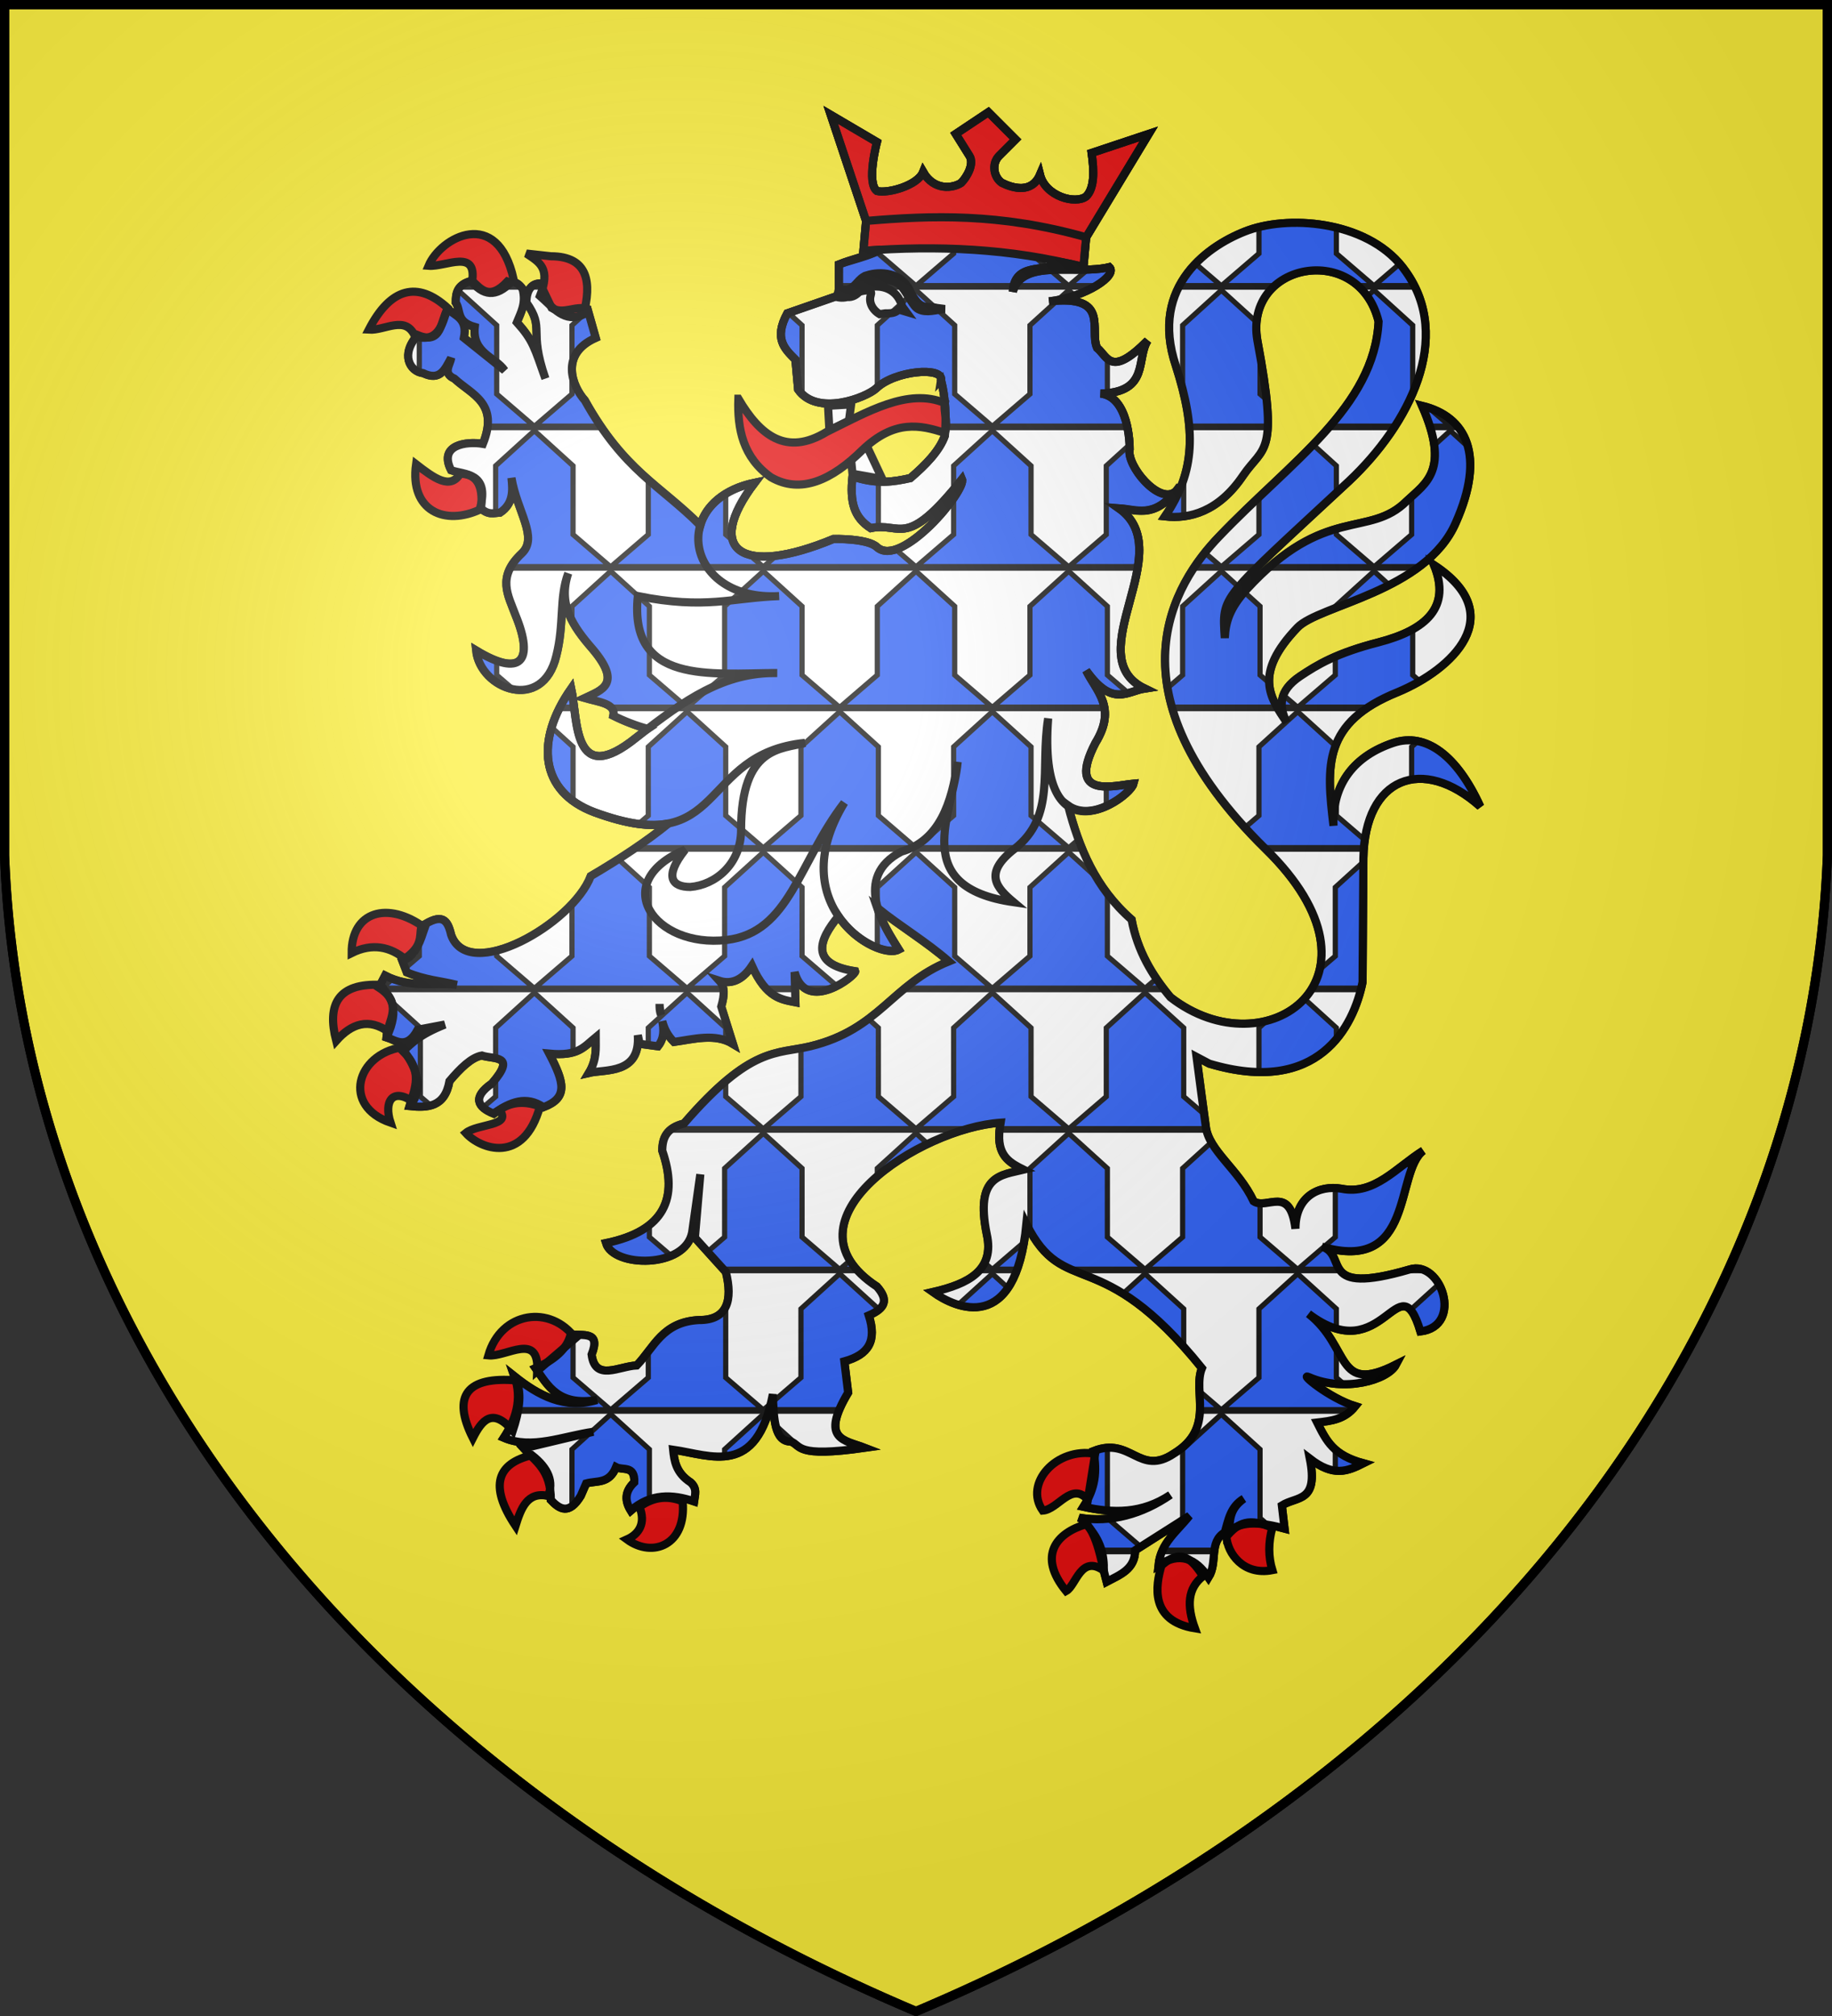
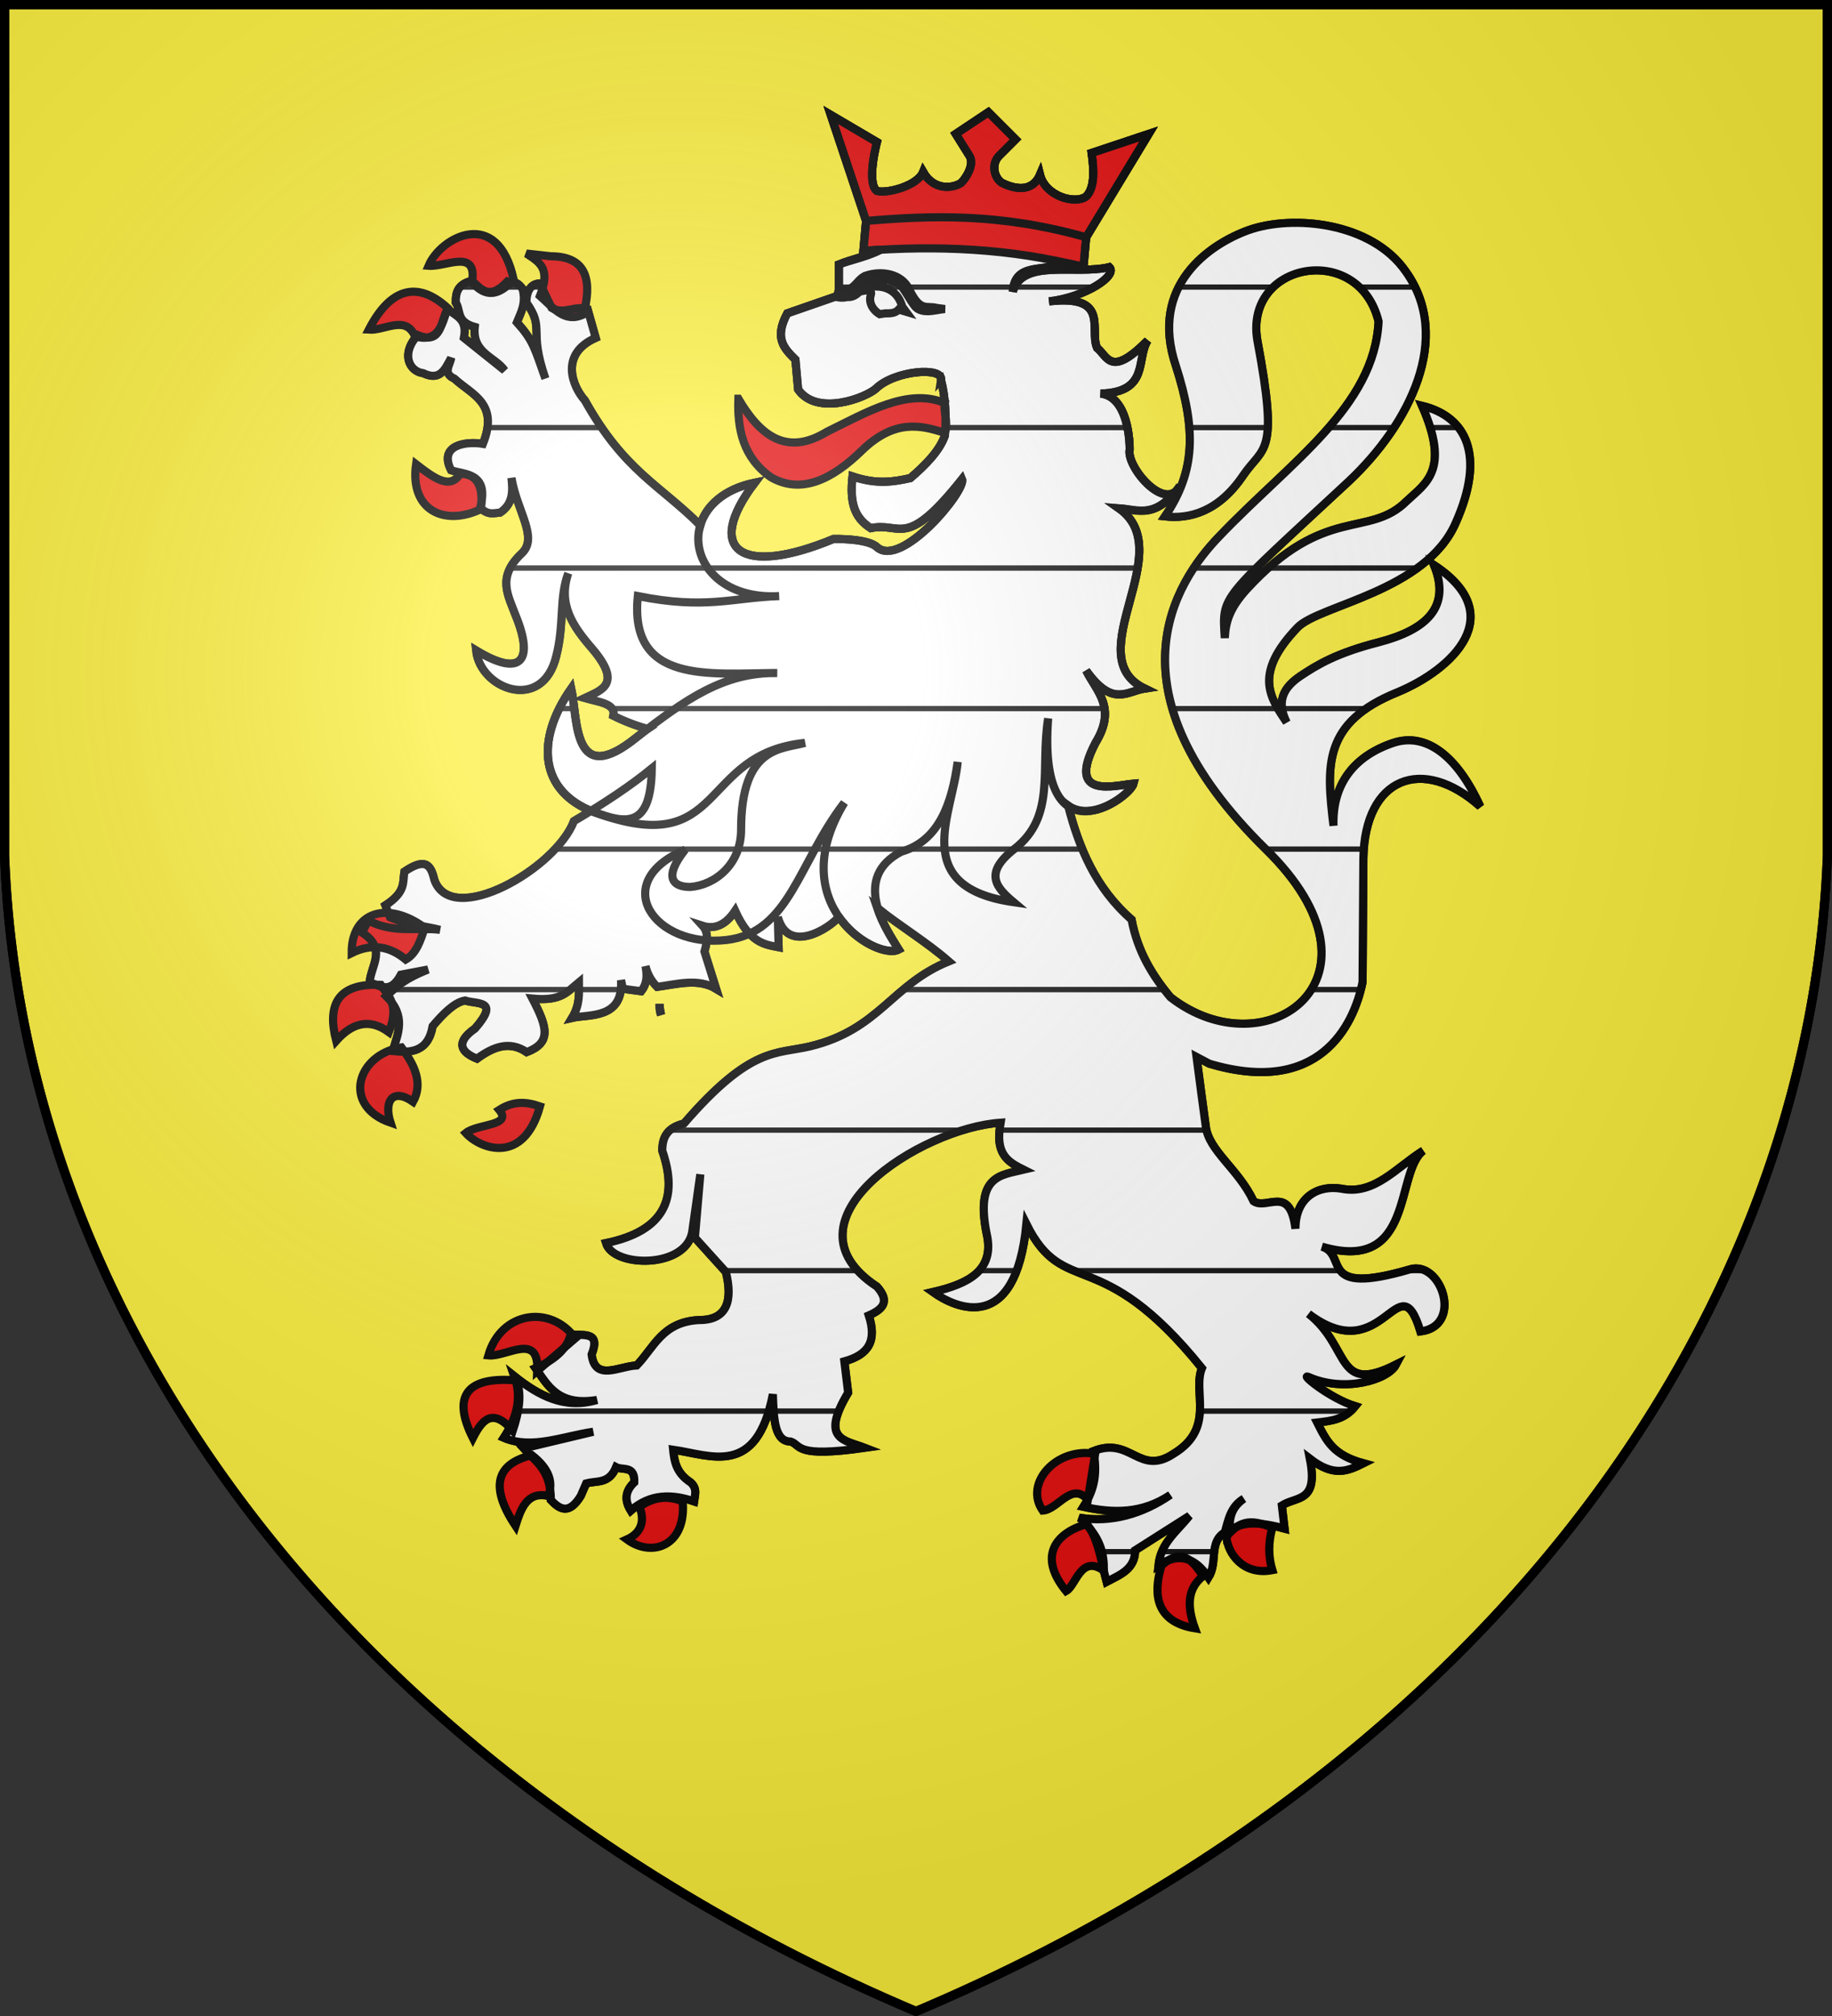
<svg xmlns="http://www.w3.org/2000/svg" xmlns:xlink="http://www.w3.org/1999/xlink" width="600" height="660" fill="#fcef3c" stroke="#000" stroke-width="3">
  <rect width="100%" height="100%" fill="#333333" stroke="none" />
  <defs>
    <radialGradient id="j" cx="221" cy="226" r="300" gradientTransform="matrix(1.35 0 0 1.35 -77 -85)" gradientUnits="userSpaceOnUse">
      <stop offset="0" stop-color="#fff" stop-opacity=".3" />
      <stop offset=".2" stop-color="#fff" stop-opacity=".25" />
      <stop offset=".6" stop-color="#666" stop-opacity=".13" />
      <stop offset="1" stop-opacity=".13" />
    </radialGradient>
    <clipPath id="b">
-       <path id="a" transform="matrix(.89 0 0 .89 30 30.5)" d="M432 278c-59-58-33.7-97.7-17-115 26.3-27.5 57-47.6 58.6-79-7.2-29.6-49.6-22-44.6 7 8 42.7 2.3 38.5-5.3 49.7-9 13.3-19.7 16-28.7 15 11.3-16.7 11.5-32 4-55.4-10-29.7 12.6-44.8 26.7-49.9 16.3-5.8 45.3-3 57.9 15.2 17.4 24.4 1.4 56.1-20.9 77.1C415 187 416 184.464 417 200.426c.304-5.978 1.748-10.886 8-17.826 29-31.6 45-18.6 59-32.6 7-6.6 16-11.3 5.6-35 16.4 4 23.4 18.3 12.4 43-11 25.4-50.5 30.3-58.3 38.6-16.277 17.032-10.055 25.763-3.912 34.874C437 225.803 436.541 220 444.7 214.5c6.3-4.2 13.3-8.5 28.9-12.5 17.7-4.6 26.7-13 20.4-28.4 28 18.4 6.6 38.4-13.3 46.7-27.7 11.165-26.342 27.114-23.7 49.16-.5-15.664 8-25.773 22-30.46 12-4 23.5 4.7 32 23.4-21.3-19-42.5-10.7-43 19l-.3 45.6c-3.3 16.3-16.2 42-56.4 30l-4.702-2.491C407.788 363.87 409 372.4 410 380c1 9 12 15.7 17.6 27.6 4.9 3.4 13.4-6.3 15.4 10.1 0-11.7 8.5-16.2 17-14.7 12 2.4 20-7.7 30-14-10.5 8-3 45.3-37.3 35.3 9.9 3-2 18.4 32.3 8.4 11.6-3.7 20 20.8 4 22.8-8-26.5-13.446 14.5-41.191-6.5 15.686 12.309 9.684 30 32.191 18.7-3 5.7-19 10.3-32 4.6-4-1.8 7.3 7.7 17 10.7-4 5-9 5.4-14 6 3.5 7 6 12 17 15-6 3-11 5-19.7-1.7 3.2 16.2-4.7 13.7-10.3 17.2l1 8.5c-7.4-2-16-3.4-20.5 1.4.5-4.1-.1-8.4 5.5-12.4-5 3-5.7 8-7 12.4-6 3.6-2.5 11-6 16.6-4.7-7-10.5-9.5-18.4-4.5.8-8.2 6.9-12.5 11.4-18.2L384 536c0 7-5.6 9-10.5 11.6-2.2-8-3.5-19.9-10.1-23.6 11.6 2 23.3-1.3 33.6-8.4-10.5 7-21 6.8-32 4.4 4.4-7 5-12.6 3.7-20.5 13.8-5.5 16.8 9.5 29.6.9 15.4-9.4 6.7-22.7 10.3-31.4-37.6-46.6-50.6-25-64.6-53-4 41-26 31-34.4 25 13.1-3 22.8-8 19.8-21.3C325 398 334.7 398 343 396c-4.6-2.3-9.4-4.7-9-13 0-1.432.375-3 .551-4.297C305 380.638 252 414.713 289 439c4.4 5 3 8-3 10.6 3 9.4 0 14.4-9 16.9l1.4 11.5c-10.4 17.4-1.4 17.4 6.1 20.3-25.9 3.7-23.2-.9-27.2-2.3-5.9 0-6.3-8-6.6-17.4-6 30.7-22.7 22.4-36.7 20.4.4 4 1 8.5 6.4 12 2.6 2.3 1.6 4.7 1.3 7-8-2.7-16-3-23.3 3.4-2.1-3.4-2.4-6.9 1.3-10.4.3-6.4-4.3-4.3-6.7-5.6-2.6 6.3-7 4.9-11 6l-2 4.6c-4.3 7-7.7 5-11 1.5 0-11.1-5.6-14.1-10-19l25.6-6.1c-11.1 1.6-22.6 6.6-32.9 2.2 4.3-6.6 6.9-14.1 3.9-22.6 8.8 7 18.4 12.3 30.4 8.7-14.3 2.3-18-5.2-22.6-11.7 6.9-3 11.6-7 12.9-12.5 4.2.8 11.3-1.5 7.7 7.5 1.3 10 10 4.3 16.6 4 6.4-6.6 9.4-16 22.9-16.7 10.5.1 12.5-7.3 9.9-17.7L222 421l2-23.3s-2.7 19.3-3 21.3c-2.5 13.5-29 13-31.7 4 21.7-4.5 26.7-16.6 20.7-34 0-4.7 1.6-8.4 8-10 24.7-28.6 34-25.4 46.5-28.4 25.5-6.209 29.882-22.712 50.959-31.229C307 312 297.805 306.635 289 299.573c2 5.969 5.559 11.427 8 15.427-4 2-15.273-2.131-22.181-12.244C267.726 311.353 264 320.425 281 323c.5 1.4-18 16-22.3.3l.3 11.1c-5-1-10.6-1.4-16-13.4-4 6-8.3 6.7-12 5.5 2 2.2 2 5 .7 9.5l4.3 13.7c-6.6-4-14.4-1.7-21.7-.7-2.43-2.43-3.614-5-4.3-7.654.594 3.073.81 6.198-1.6 9.254l-6.7-.9-.7-3.2c1 14.5-12 12.5-18 13.9 3-5 2.5-9 2.5-13.1-4.5 3.7-6.5 7-17.1 6 5.6 10.7 7 16.2-2.1 19.7-6.3-4.3-12.3-2-18.3 2.4-6-2.4-8-6-.7-11.1 9.3-10.7.7-8.8-3.7-10.3-3.9.7-7.9 4.7-11.9 9.4-1.7 9.6-8 9.9-14.7 9.2 2-6.6 5-12.9-2.4-20.2 3.4-3 5.7-5.9 15.4-9.8l-10 1.9c-4 7.5-8 3.9-11.5 2.8.5-6.3 6.5-12.3-2.8-18.3l2.3-4.4c9.4 4.8 17.6 2.4 26.4 3.4-6-1.5-11.4-1.7-18.4-4.6l-1.7-4.4c7.7-5 6.3-8.5 7-12.4 7.7-5.2 9.7-2.6 11 3 6.3 17.9 44.7-4 51.4-21.6 11.3-6.649 20.805-13 28.627-19.373C205.836 270 197.318 269 185 264.5c-20-7.5-22-26.2-8.5-45.5 2.5 11.7.5 37 24 18 1.39-1 2.5-2.138 4.104-3.169C200.403 232.7 196 231 192 229c1-4.5-5.3-5-10.5-6.5 6.1-2.9 13.9-5 2.8-18.1-7.3-8.4-12.7-16.4-8.9-27.8-3.4 9-1.4 18.7-4.4 30.4-5 21-28 12.3-29.5-2 16.5 10 21.5 4 14.5-13-2.7-7.3-7-14 2.3-22.7 6.2-5.9-1.7-15.3-3.8-27.8.5 4.5.8 9.5-4.2 12.8-2.3.1-4.3 1.1-7.3-1.8 3.5-13.1-6-12.1-10.7-13.8-4.8-9.4 5.7-10.7 11.7-9.7 6-15-4-18-10.5-24-4.5-2-1.5-5-1.2-7.6-2.3 4.2-4 8.6-10.3 5.6-5-.6-8.4-7-2-14 9 3.7 8.3-5 11-9.6 3 2.6 7.4 3.6 6 10.6l15 12c-3.4-5-12-6.3-11-16-7-2-5-6-7-9 0-3.4.5-6.7 6-8 3.3 3 6.3 7.4 13 .3 1.7.7 3-.8 5.6 2.7 1.4 5.3-.6 8.6-2.1 12.3 6 6.7 6.5 9.4 10.5 20.7-6.4-18.5 0-18-7-28 0-4.6 2-7 5-7l4.3 9c4.4 2.6 8.7-1 13.2.4l3 10.6c-13.5 6-8.5 18-4 23 14.5 26 27.5 31 42.5 46 2-7 8.518-13.296 20-15.7-19 25.1-4.7 34.7 29 20.7 0 0 12.6-.3 16 3 9 8 33-21 31.3-25-21 26.4-22.3 15.6-33.6 18-6.2-4-7.7-9.6-6.7-19 9 3 15 2 21.3.6 5.7-4.9 10.7-10 12.7-15.6.5-7 .3-13.7-1.4-20.5.8-5-17.1-3.5-23.9 3.1C285 112 267 119 260 109l-1-11c-4-4-8-7.7-3-17l19-6.6V63c4.856-2 10.363-3 15.363-5.414C288 57.704 286 57.843 284 58l1-11-13-39 17 10s-4 15 0 18c4 1 15-2 17-7 4 7 11 6 14 4 2-2 5-7 3-10l-5-8 12-8 10 10-6 6c-3 3-2 8 1 10 4 2 11 4 14-3 2 8 13 11 17 8 3-3 3-9 2-16l21-7-23 38-1 11c-3-1-6-1.444-9-2 .33 0 .417.309.5.5C350.6 66 339.7 62 339 73c3.6-12.3 23-6 35.5-9 3.2 3-8.5 11-22.2 12.6C375 74 367 87 370 93.7c4 3.3 5 11 18.6-2.7-4.3 6.7.8 19-17.3 19.5C381.7 111.7 382 129 382 131c-1.266 5.879 10.719 20.51 16.795 15.633C390.662 156.537 384.55 153 378 152.7c22.6 15.9-15.3 54.3 9.5 66.3-6.5 1-11.8 7-21.5-6.6 3.7 7.6 11.4 13.6 3.4 26.6-10.9 21 7.2 15.6 14 15-.891 3.502-14.997 14.543-24.097 8 4.086 15.645 10.042 30.308 23.397 42 2.172 11.585 7.6 20.548 14.3 28.561 35.314 27.439 83.775-6.99 35-54.561Zm-222.454 61c-.226-1.229-.546-2.603-.546-4 0 1.348 0 2.725.546 4Z" />
+       <path id="a" transform="matrix(.89 0 0 .89 30 30.5)" d="M432 278c-59-58-33.7-97.7-17-115 26.3-27.5 57-47.6 58.6-79-7.2-29.6-49.6-22-44.6 7 8 42.7 2.3 38.5-5.3 49.7-9 13.3-19.7 16-28.7 15 11.3-16.7 11.5-32 4-55.4-10-29.7 12.6-44.8 26.7-49.9 16.3-5.8 45.3-3 57.9 15.2 17.4 24.4 1.4 56.1-20.9 77.1C415 187 416 184.464 417 200.426c.304-5.978 1.748-10.886 8-17.826 29-31.6 45-18.6 59-32.6 7-6.6 16-11.3 5.6-35 16.4 4 23.4 18.3 12.4 43-11 25.4-50.5 30.3-58.3 38.6-16.277 17.032-10.055 25.763-3.912 34.874C437 225.803 436.541 220 444.7 214.5c6.3-4.2 13.3-8.5 28.9-12.5 17.7-4.6 26.7-13 20.4-28.4 28 18.4 6.6 38.4-13.3 46.7-27.7 11.165-26.342 27.114-23.7 49.16-.5-15.664 8-25.773 22-30.46 12-4 23.5 4.7 32 23.4-21.3-19-42.5-10.7-43 19l-.3 45.6c-3.3 16.3-16.2 42-56.4 30l-4.702-2.491C407.788 363.87 409 372.4 410 380c1 9 12 15.7 17.6 27.6 4.9 3.4 13.4-6.3 15.4 10.1 0-11.7 8.5-16.2 17-14.7 12 2.4 20-7.7 30-14-10.5 8-3 45.3-37.3 35.3 9.9 3-2 18.4 32.3 8.4 11.6-3.7 20 20.8 4 22.8-8-26.5-13.446 14.5-41.191-6.5 15.686 12.309 9.684 30 32.191 18.7-3 5.7-19 10.3-32 4.6-4-1.8 7.3 7.7 17 10.7-4 5-9 5.4-14 6 3.5 7 6 12 17 15-6 3-11 5-19.7-1.7 3.2 16.2-4.7 13.7-10.3 17.2l1 8.5c-7.4-2-16-3.4-20.5 1.4.5-4.1-.1-8.4 5.5-12.4-5 3-5.7 8-7 12.4-6 3.6-2.5 11-6 16.6-4.7-7-10.5-9.5-18.4-4.5.8-8.2 6.9-12.5 11.4-18.2L384 536c0 7-5.6 9-10.5 11.6-2.2-8-3.5-19.9-10.1-23.6 11.6 2 23.3-1.3 33.6-8.4-10.5 7-21 6.8-32 4.4 4.4-7 5-12.6 3.7-20.5 13.8-5.5 16.8 9.5 29.6.9 15.4-9.4 6.7-22.7 10.3-31.4-37.6-46.6-50.6-25-64.6-53-4 41-26 31-34.4 25 13.1-3 22.8-8 19.8-21.3C325 398 334.7 398 343 396c-4.6-2.3-9.4-4.7-9-13 0-1.432.375-3 .551-4.297C305 380.638 252 414.713 289 439c4.4 5 3 8-3 10.6 3 9.4 0 14.4-9 16.9l1.4 11.5c-10.4 17.4-1.4 17.4 6.1 20.3-25.9 3.7-23.2-.9-27.2-2.3-5.9 0-6.3-8-6.6-17.4-6 30.7-22.7 22.4-36.7 20.4.4 4 1 8.5 6.4 12 2.6 2.3 1.6 4.7 1.3 7-8-2.7-16-3-23.3 3.4-2.1-3.4-2.4-6.9 1.3-10.4.3-6.4-4.3-4.3-6.7-5.6-2.6 6.3-7 4.9-11 6l-2 4.6c-4.3 7-7.7 5-11 1.5 0-11.1-5.6-14.1-10-19l25.6-6.1c-11.1 1.6-22.6 6.6-32.9 2.2 4.3-6.6 6.9-14.1 3.9-22.6 8.8 7 18.4 12.3 30.4 8.7-14.3 2.3-18-5.2-22.6-11.7 6.9-3 11.6-7 12.9-12.5 4.2.8 11.3-1.5 7.7 7.5 1.3 10 10 4.3 16.6 4 6.4-6.6 9.4-16 22.9-16.7 10.5.1 12.5-7.3 9.9-17.7L222 421l2-23.3s-2.7 19.3-3 21.3c-2.5 13.5-29 13-31.7 4 21.7-4.5 26.7-16.6 20.7-34 0-4.7 1.6-8.4 8-10 24.7-28.6 34-25.4 46.5-28.4 25.5-6.209 29.882-22.712 50.959-31.229C307 312 297.805 306.635 289 299.573c2 5.969 5.559 11.427 8 15.427-4 2-15.273-2.131-22.181-12.244c.5 1.4-18 16-22.3.3l.3 11.1c-5-1-10.6-1.4-16-13.4-4 6-8.3 6.7-12 5.5 2 2.2 2 5 .7 9.5l4.3 13.7c-6.6-4-14.4-1.7-21.7-.7-2.43-2.43-3.614-5-4.3-7.654.594 3.073.81 6.198-1.6 9.254l-6.7-.9-.7-3.2c1 14.5-12 12.5-18 13.9 3-5 2.5-9 2.5-13.1-4.5 3.7-6.5 7-17.1 6 5.6 10.7 7 16.2-2.1 19.7-6.3-4.3-12.3-2-18.3 2.4-6-2.4-8-6-.7-11.1 9.3-10.7.7-8.8-3.7-10.3-3.9.7-7.9 4.7-11.9 9.4-1.7 9.6-8 9.9-14.7 9.2 2-6.6 5-12.9-2.4-20.2 3.4-3 5.7-5.9 15.4-9.8l-10 1.9c-4 7.5-8 3.9-11.5 2.8.5-6.3 6.5-12.3-2.8-18.3l2.3-4.4c9.4 4.8 17.6 2.4 26.4 3.4-6-1.5-11.4-1.7-18.4-4.6l-1.7-4.4c7.7-5 6.3-8.5 7-12.4 7.7-5.2 9.7-2.6 11 3 6.3 17.9 44.7-4 51.4-21.6 11.3-6.649 20.805-13 28.627-19.373C205.836 270 197.318 269 185 264.5c-20-7.5-22-26.2-8.5-45.5 2.5 11.7.5 37 24 18 1.39-1 2.5-2.138 4.104-3.169C200.403 232.7 196 231 192 229c1-4.5-5.3-5-10.5-6.5 6.1-2.9 13.9-5 2.8-18.1-7.3-8.4-12.7-16.4-8.9-27.8-3.4 9-1.4 18.7-4.4 30.4-5 21-28 12.3-29.5-2 16.5 10 21.5 4 14.5-13-2.7-7.3-7-14 2.3-22.7 6.2-5.9-1.7-15.3-3.8-27.8.5 4.5.8 9.5-4.2 12.8-2.3.1-4.3 1.1-7.3-1.8 3.5-13.1-6-12.1-10.7-13.8-4.8-9.4 5.7-10.7 11.7-9.7 6-15-4-18-10.5-24-4.5-2-1.5-5-1.2-7.6-2.3 4.2-4 8.6-10.3 5.6-5-.6-8.4-7-2-14 9 3.7 8.3-5 11-9.6 3 2.6 7.4 3.6 6 10.6l15 12c-3.4-5-12-6.3-11-16-7-2-5-6-7-9 0-3.4.5-6.7 6-8 3.3 3 6.3 7.4 13 .3 1.7.7 3-.8 5.6 2.7 1.4 5.3-.6 8.6-2.1 12.3 6 6.7 6.5 9.4 10.5 20.7-6.4-18.5 0-18-7-28 0-4.6 2-7 5-7l4.3 9c4.4 2.6 8.7-1 13.2.4l3 10.6c-13.5 6-8.5 18-4 23 14.5 26 27.5 31 42.5 46 2-7 8.518-13.296 20-15.7-19 25.1-4.7 34.7 29 20.7 0 0 12.6-.3 16 3 9 8 33-21 31.3-25-21 26.4-22.3 15.6-33.6 18-6.2-4-7.7-9.6-6.7-19 9 3 15 2 21.3.6 5.7-4.9 10.7-10 12.7-15.6.5-7 .3-13.7-1.4-20.5.8-5-17.1-3.5-23.9 3.1C285 112 267 119 260 109l-1-11c-4-4-8-7.7-3-17l19-6.6V63c4.856-2 10.363-3 15.363-5.414C288 57.704 286 57.843 284 58l1-11-13-39 17 10s-4 15 0 18c4 1 15-2 17-7 4 7 11 6 14 4 2-2 5-7 3-10l-5-8 12-8 10 10-6 6c-3 3-2 8 1 10 4 2 11 4 14-3 2 8 13 11 17 8 3-3 3-9 2-16l21-7-23 38-1 11c-3-1-6-1.444-9-2 .33 0 .417.309.5.5C350.6 66 339.7 62 339 73c3.6-12.3 23-6 35.5-9 3.2 3-8.5 11-22.2 12.6C375 74 367 87 370 93.7c4 3.3 5 11 18.6-2.7-4.3 6.7.8 19-17.3 19.5C381.7 111.7 382 129 382 131c-1.266 5.879 10.719 20.51 16.795 15.633C390.662 156.537 384.55 153 378 152.7c22.6 15.9-15.3 54.3 9.5 66.3-6.5 1-11.8 7-21.5-6.6 3.7 7.6 11.4 13.6 3.4 26.6-10.9 21 7.2 15.6 14 15-.891 3.502-14.997 14.543-24.097 8 4.086 15.645 10.042 30.308 23.397 42 2.172 11.585 7.6 20.548 14.3 28.561 35.314 27.439 83.775-6.99 35-54.561Zm-222.454 61c-.226-1.229-.546-2.603-.546-4 0 1.348 0 2.725.546 4Z" />
    </clipPath>
  </defs>
  <path id="i" d="M1.5 1.5h597V280A570 445 0 0 1 300 658.5 570 445 0 0 1 1.5 280Z" />
  <use xlink:href="#a" fill="#fff" />
  <g clip-path="url(#b)" stroke-width="1.7" stroke="#111" fill="#2b5df2">
    <g id="h">
      <g id="g">
        <path id="c" fill="#fff" d="M0 48h600v46H0z" />
        <use xlink:href="#c" y="46" />
        <g id="f">
          <g id="e">
-             <path id="d" d="M12.323 83.001V60.5L25 49l12.677 11.5v22.501L49.9 93.5H.1l12.223-10.499Z" />
            <use xlink:href="#d" x="50" />
            <use xlink:href="#d" x="100" />
            <use xlink:href="#d" x="150" />
            <use xlink:href="#d" x="200" />
          </g>
          <use xlink:href="#e" x="250" />
          <use xlink:href="#e" x="500" />
        </g>
        <use xlink:href="#f" x="-25" y="46" />
      </g>
      <use xlink:href="#g" y="92" />
    </g>
    <use xlink:href="#h" y="184" />
    <use xlink:href="#h" y="368" />
  </g>
  <g fill="none">
-     <path fill="#fff" d="m271.19 132.85 7.565-.445-.712 5.34-6.408 3.115-.445-8.01Zm17.8 24.03-5.518-11.748-4.717 5.518.445 4.45 10.057 1.78h-.267Z" stroke-width="2.67" />
    <path d="M308.214 124.395c.712-4.45-15.219-3.115-21.271 2.759-3.293 3.026-19.313 9.256-25.543.356l-.89-9.79c-3.56-3.56-7.12-6.853-2.67-15.13l16.91-5.874V86.57c5.874-2.136 12.816-3.026 18.245-8.01 4.45-3.56 10.591-5.34 18.868-4.45 11.214 2.403 29.904-.623 35.422 12.015-5.251 3.115-14.952-.445-15.575 9.345 3.204-10.947 20.47-5.34 31.595-8.01 2.848 2.67-7.565 9.79-19.758 11.214 20.203-2.314 13.083 9.256 15.753 15.219 3.56 2.937 4.45 9.79 16.554-2.403-3.827 5.963.712 16.91-15.397 17.355 9.256 1.068 9.523 16.465 9.523 18.245-1.246 5.785 11.926 21.093 16.465 11.926-8.01 11.214-13.795 7.921-20.025 7.387 20.114 14.151-13.617 48.327 8.455 59.007-5.785.89-10.502 6.23-19.135-5.874 3.293 6.764 10.146 12.104 3.026 23.674-9.701 18.69 6.408 13.884 12.46 13.35-1.246 4.895-31.506 26.344-27.946-21.36-2.67 16.643 2.67 32.04-11.036 42.72-10.324 8.01-5.874 12.727-.267 17.444-34.532-4.984-19.847-29.014-18.334-45.924-1.869 13.35-5.963 25.81-18.423 29.37-16.02 8.277-5.785 24.475-.89 32.04-6.497 3.916-38.27-14.24-17.8-48.06-15.13 19.58-17.8 42.453-38.537 44.945-23.763 2.759-38.893-18.868-13.617-29.548-7.031 8.9-4.272 12.193 1.691 12.193 8.099-.623 16.643-7.387 16.643-18.69 0-27.59 13.35-26.344 20.915-28.48-35.155 3.56-25.632 38.715-68.975 22.695-17.8-6.675-19.58-23.318-7.565-40.495 2.225 10.413.445 32.93 21.36 16.02 16.02-12.46 28.569-21.36 46.102-21.093-21.983.089-48.594 3.827-45.657-25.187 22.25 4.45 30.794.534 46.28 0-30.616 1.78-36.49-31.15-8.01-37.113-16.91 22.339-4.183 30.883 25.81 18.423 0 0 11.214-.267 14.24 2.67 8.01 7.12 29.37-18.69 27.857-22.25-18.69 23.496-19.847 13.884-29.904 16.02-5.518-3.56-6.853-8.544-5.963-16.91 8.01 2.67 13.35 1.78 18.957.534 5.073-4.361 9.523-8.9 11.303-13.884.445-6.23.267-12.193-1.246-18.245ZM277.776 96.36c6.319-3.56 15.308-4.45 17.711 4.005l1.246 1.691-2.403-.712c-1.157 1.246-2.67 1.246-4.45 1.246l-1.78.267c-2.67-1.602-3.56-4.183-2.937-6.141 1.157-3.471-5.518-.356-7.387-.356Zm6.141-6.23c-2.937.89-3.471 3.916-6.497 4.717-1.513.089-2.67-.267-2.67-.267l-.623 2.67s1.513.445 3.293 0c3.827.267 4.717-3.56 7.476-4.895 3.204-.979 7.654-1.335 10.324 1.335 2.67 3.56 3.827 6.675 5.607 7.565 2.67 1.335 5.696.178 8.633-.089l-2.67-.356c-3.293-.89-5.34 1.424-8.9-5.874-2.67-5.696-9.523-6.23-13.973-4.806Z" stroke-width="2.67" />
    <path fill="#e20909" d="M176.85 96.894c3.56-8.989 0-10.947-4.45-13.884l8.01.89c12.46 0 13.35 8.9 10.68 19.046-6.23 2.937-9.79-2.136-14.24-6.052Zm-36.49-9.879c5.696.445 16.02-5.785 14.24 5.34 4.45 5.251 8.9 4.45 13.617-.89-5.251-24.03-23.941-13.795-27.857-4.45Zm-4.45 23.051c-3.115-7.031-9.79-1.78-15.13-2.136 7.12-13.795 16.02-16.02 25.81-7.12-1.78 5.696-3.204 11.57-10.68 9.256Zm21.627 56.604c-11.837 5.696-23.407.534-21.271-14.685 5.874 4.539 11.214 8.455 14.418 3.115 4.806 0 7.832 3.026 6.853 11.57Zm-24.653 147.473c-4.984-4.183-10.858-5.518-17.711-2.136-.089-13.617 11.837-17.177 23.941-8.277-1.424 4.183-2.67 8.366-6.23 10.413ZM110.1 340.754c-3.026-11.837.445-18.957 14.596-18.334 2.314 3.56 6.319 6.23 2.67 15.486-6.586-4.806-12.282-2.759-17.266 2.848Zm21.36 2.136c4.45 5.874 7.12 11.837 3.827 17.8-6.853-4.717-9.612 0-7.387 6.853-16.02-5.518-11.036-22.339 3.56-24.653Zm32.04 20.47c4.717-3.026 8.9-2.67 13.35-1.157-5.34 19.313-19.58 13.973-24.297 8.722 3.827-3.115 15.397-2.225 10.947-7.565Zm24.92 74.76c-8.01-11.036-24.297-8.9-28.48 5.607 5.963.623 16.643-7.832 16.02 5.073l12.46-10.68Zm-20.47 30.26c-6.675-7.654-10.057-3.56-13.083 2.403-7.031-13.973-1.78-20.203 14.24-18.868 1.869 4.539.89 10.235-1.157 16.465Zm6.23 8.01c-11.125 2.67-14.24 9.79-5.34 23.14 1.78-5.696 3.827-11.303 10.68-9.79 1.78-4.45.356-8.9-5.34-13.35Zm35.244 16.91c2.136 5.34-.089 8.9-4.094 10.68 8.455 6.23 19.58 1.78 18.245-12.46-4.45-1.78-9.078-1.78-14.151 1.78Zm149.253-17.355-2.403 15.041c-5.34-6.052-9.701 3.204-14.774 3.56-6.23-8.9 4.45-20.826 17.177-18.601Zm2.848 38.27c.089-4.895-.801-9.79-5.785-15.219-9.79 2.848-16.02 10.324-6.586 21.894 3.293-1.78 4.806-12.104 12.371-6.675Zm18.868-1.691c6.853-6.141 10.324-1.424 13.617 3.471-5.073 4.005-5.34 9.701-2.67 17.088-14.774-2.403-12.905-13.973-10.947-20.559Zm36.312-12.371c-1.335 4.717-1.335 9.523 0 13.884-9.612 1.869-14.685-5.607-15.041-10.947 3.916-4.717 7.476-6.23 15.041-2.937ZM241.82 130.536c-.356 9.968 1.513 19.224 10.68 25.721 9.79 5.607 19.936.89 29.904-8.9 10.502-10.057 19.046-8.277 27.056-5.607 1.157-4.45-.534-6.497 0-9.79-12.104-5.073-25.454 2.937-38.715 9.434-13.172 8.01-21.805 1.246-28.925-10.858ZM355.74 77.67l20.47-33.82-18.69 6.23c.89 6.23.89 11.57-1.78 14.24-3.56 2.67-13.35 0-15.13-7.12-2.67 6.23-8.9 4.45-12.46 2.67-2.67-1.78-3.56-6.23-.89-8.9l5.34-5.34-8.9-8.9-10.68 7.12 4.45 7.12c1.78 2.67-.89 7.12-2.67 8.9-2.67 1.78-8.9 2.67-12.46-3.56-1.78 4.45-11.57 7.12-15.13 6.23-3.56-2.67 0-16.02 0-16.02l-15.13-8.9 11.57 34.71m0 0-.89 9.79c24.03-1.78 48.06-.89 72.09 5.34l.89-9.79c-28.48-8.01-50.73-7.12-72.09-5.34Z" stroke-width="2.67" />
  </g>
  <use xlink:href="#a" fill="none" />
  <use xlink:href="#i" fill="url(#j)" />
</svg>